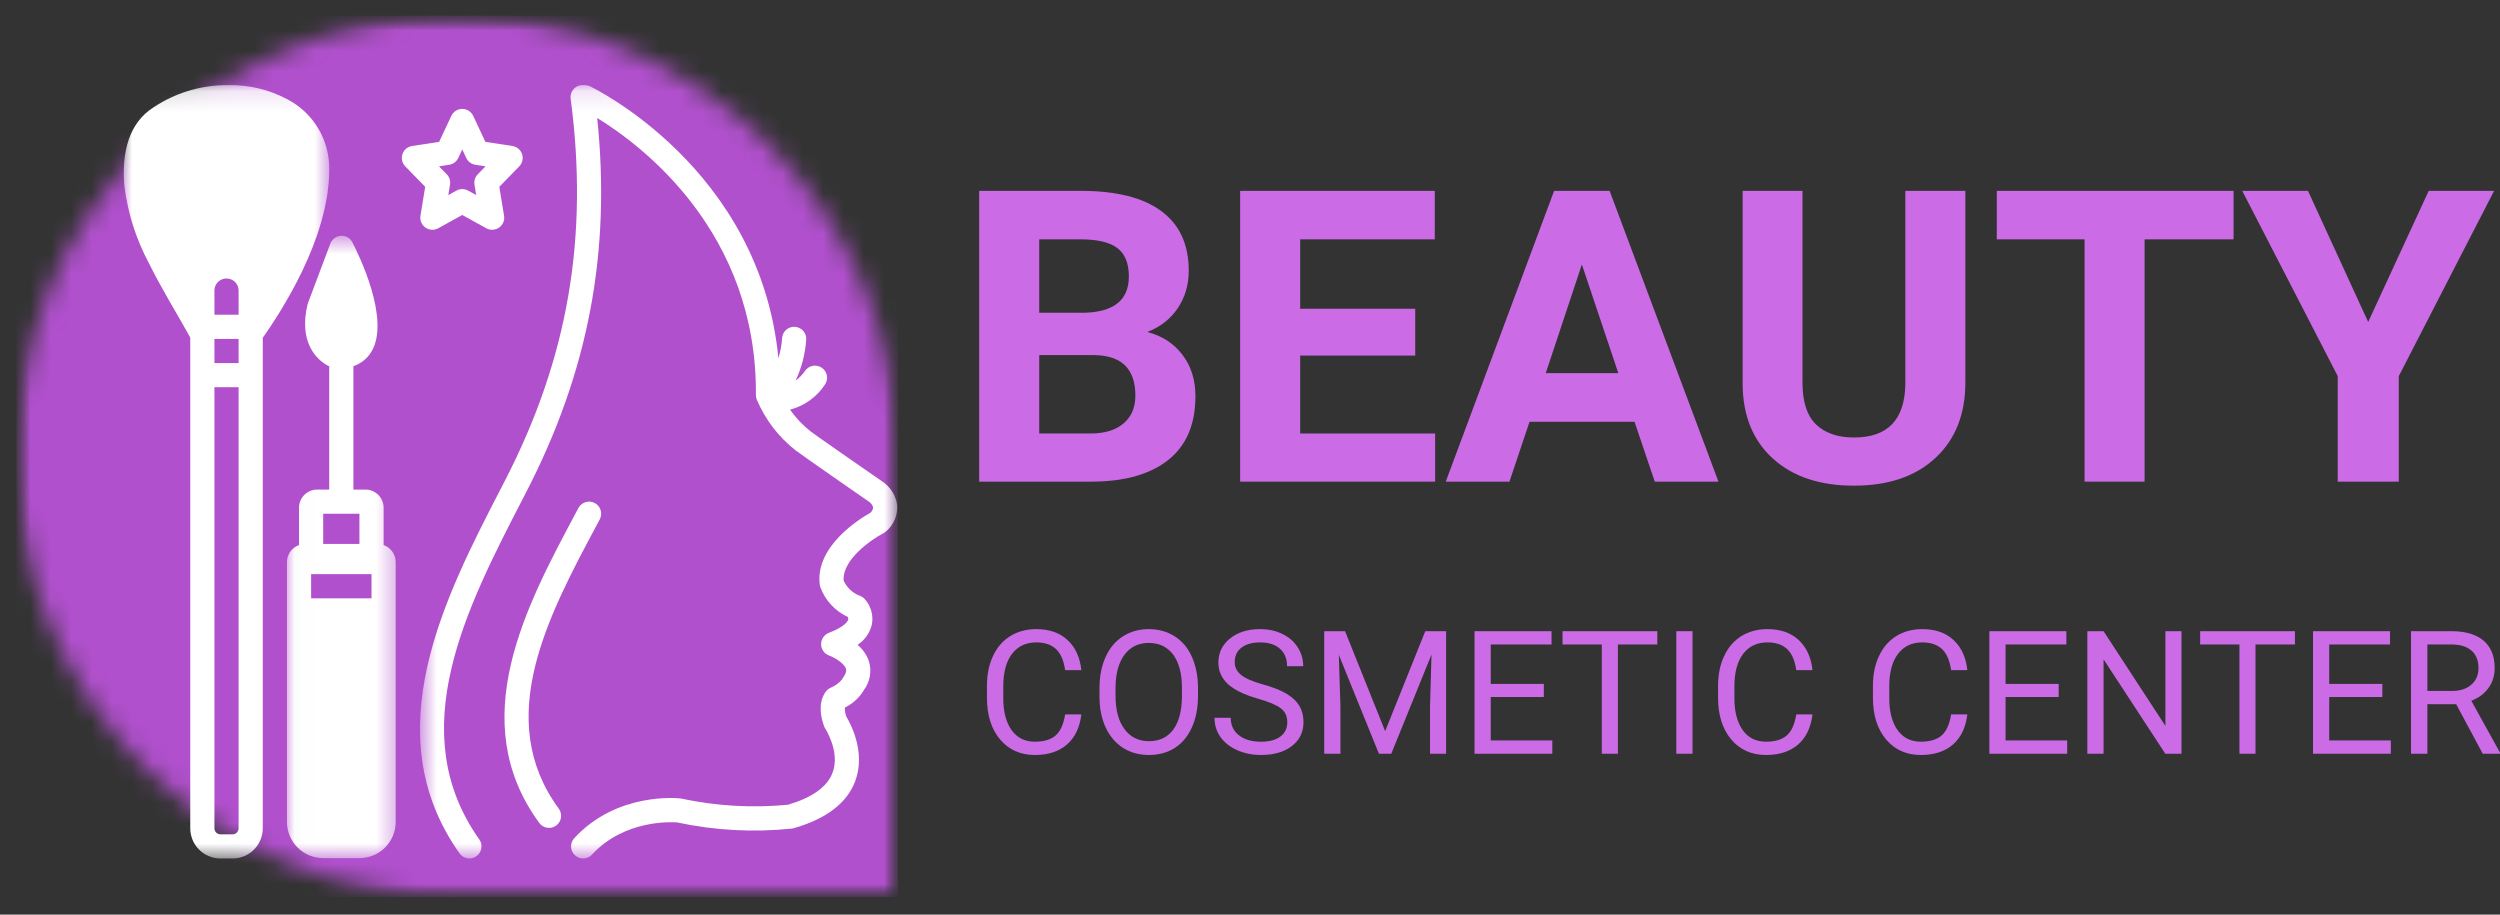
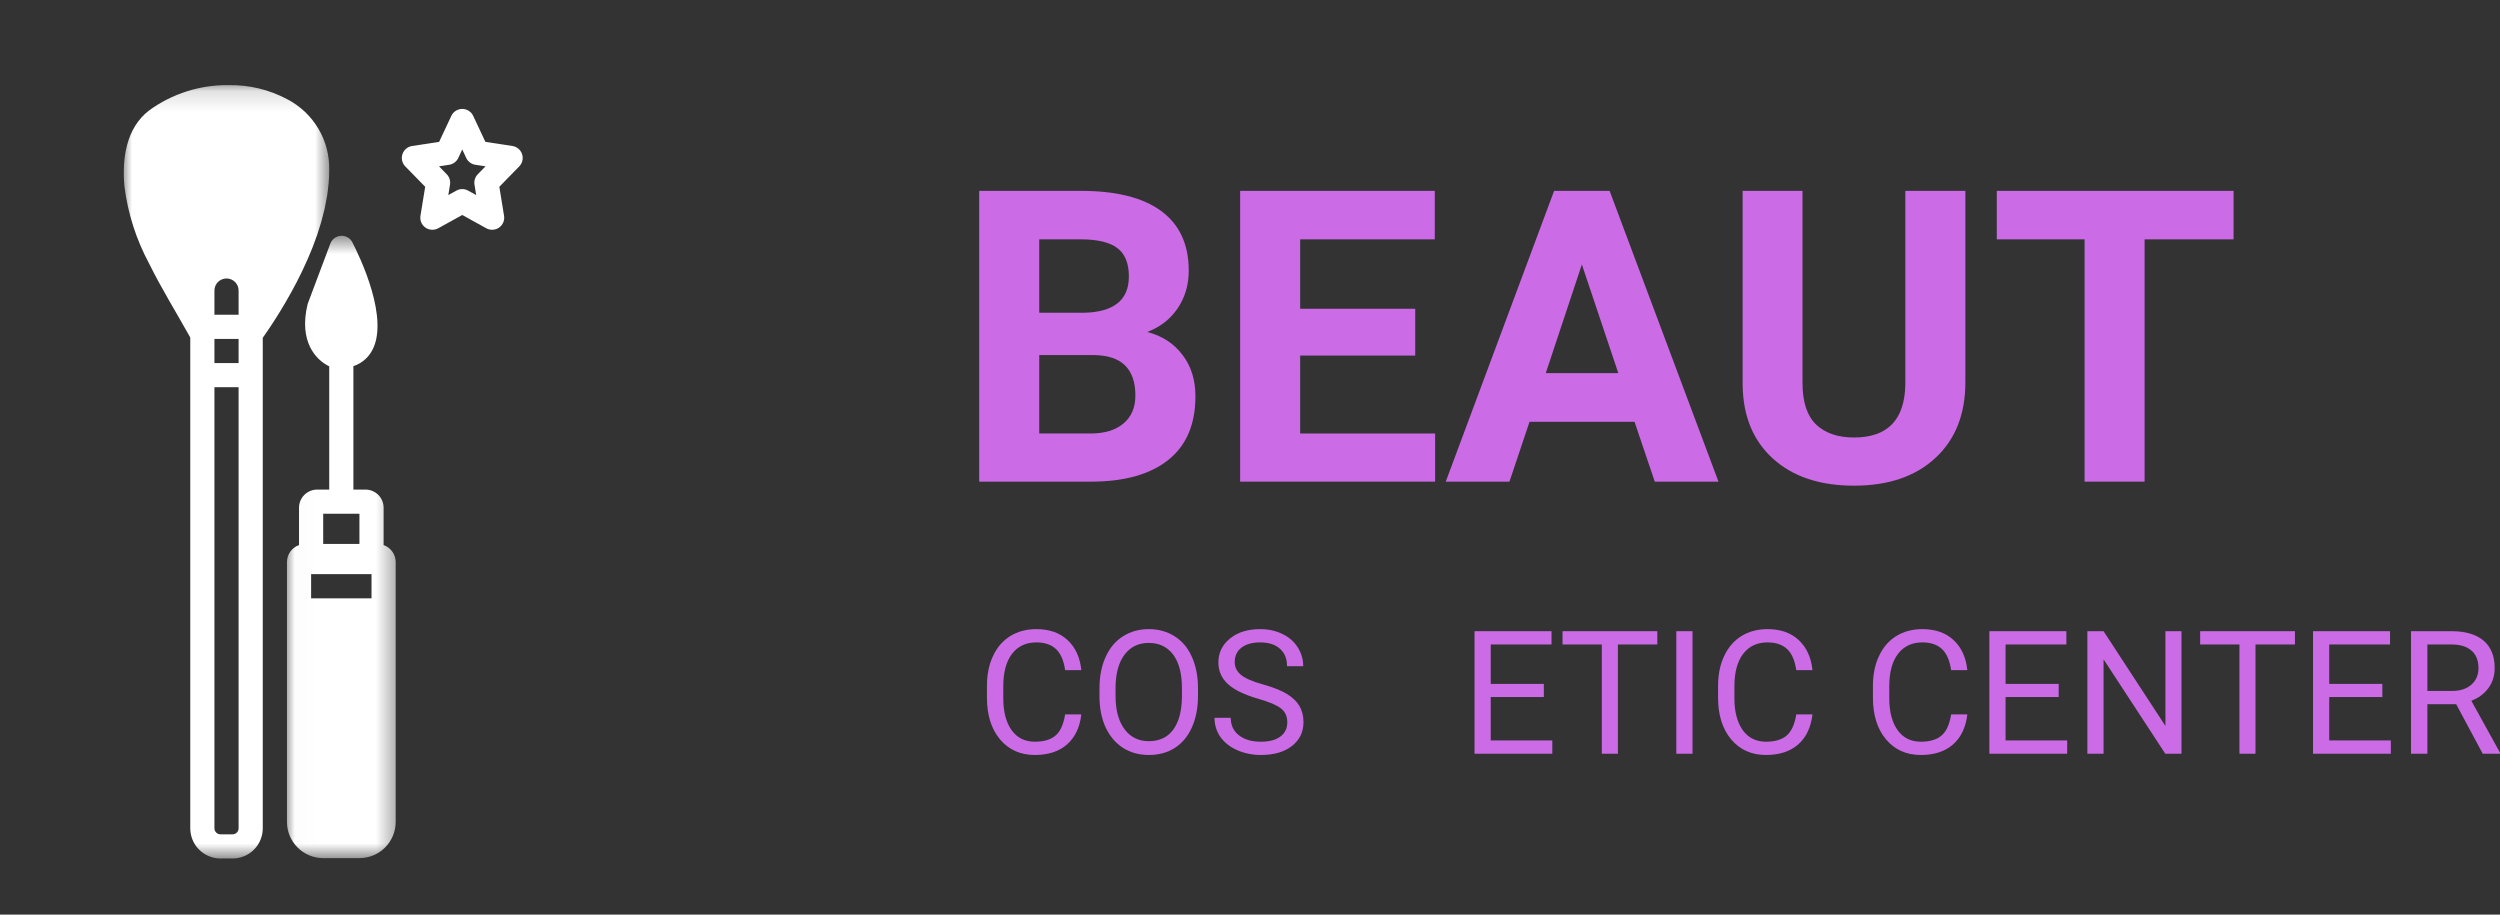
<svg xmlns="http://www.w3.org/2000/svg" width="123" height="45" viewBox="0 0 123 45" fill="none">
  <rect x="0" y="0" width="123" height="45" fill="#333333" stroke="none" />
  <mask id="mask0_1058_7426" style="mask-type:luminance" maskUnits="userSpaceOnUse" x="0" y="0" width="45" height="45">
    <path d="M0.813 0.773H44.173V44.134H0.813V0.773Z" fill="white" />
  </mask>
  <g mask="url(#mask0_1058_7426)">
    <mask id="mask1_1058_7426" style="mask-type:luminance" maskUnits="userSpaceOnUse" x="0" y="0" width="45" height="45">
      <path d="M22.492 0.773C10.519 0.773 0.814 10.479 0.814 22.452C0.814 34.425 10.519 44.13 22.492 44.13H44.17V22.452C44.174 10.479 34.465 0.773 22.492 0.773Z" fill="white" />
    </mask>
    <g mask="url(#mask1_1058_7426)">
-       <path d="M0.814 0.773H44.174V44.134H0.814V0.773Z" fill="#B150CD" />
-     </g>
+       </g>
  </g>
  <mask id="mask2_1058_7426" style="mask-type:luminance" maskUnits="userSpaceOnUse" x="20" y="4" width="25" height="39">
-     <path d="M20.637 4.141H44.174V42.309H20.637V4.141Z" fill="white" />
-   </mask>
+     </mask>
  <g mask="url(#mask2_1058_7426)">
    <path d="M43.441 23.712C42.121 22.8 40.083 21.383 39.874 21.219C39.488 20.913 39.153 20.559 38.869 20.156C39.22 20.064 39.544 19.912 39.84 19.7C40.135 19.488 40.382 19.232 40.583 18.928C40.629 18.864 40.66 18.793 40.677 18.717C40.695 18.639 40.697 18.563 40.684 18.484C40.67 18.407 40.644 18.334 40.601 18.267C40.559 18.201 40.505 18.144 40.442 18.099C40.377 18.054 40.307 18.022 40.229 18.004C40.153 17.987 40.075 17.985 39.996 17.998C39.919 18.012 39.846 18.04 39.78 18.082C39.713 18.124 39.658 18.178 39.612 18.243C39.483 18.43 39.327 18.591 39.144 18.728C39.444 18.087 39.618 17.413 39.666 16.706C39.672 16.627 39.66 16.551 39.635 16.476C39.608 16.402 39.569 16.335 39.516 16.277C39.464 16.218 39.402 16.171 39.331 16.137C39.261 16.103 39.185 16.084 39.107 16.079C39.028 16.075 38.952 16.085 38.877 16.111C38.803 16.136 38.736 16.176 38.678 16.228C38.619 16.28 38.572 16.342 38.537 16.413C38.504 16.484 38.484 16.559 38.48 16.637C38.458 16.973 38.396 17.301 38.296 17.621C37.393 8.256 29.108 4.283 29.019 4.242C28.925 4.199 28.826 4.182 28.723 4.191C28.678 4.186 28.633 4.187 28.589 4.192C28.544 4.197 28.501 4.208 28.458 4.223C28.417 4.237 28.377 4.257 28.339 4.282C28.301 4.306 28.268 4.335 28.236 4.367C28.205 4.399 28.178 4.434 28.154 4.473C28.131 4.512 28.113 4.552 28.1 4.594C28.086 4.637 28.077 4.681 28.073 4.726C28.069 4.77 28.07 4.815 28.077 4.859C28.975 11.662 27.947 17.635 24.837 23.66L24.662 24C21.883 29.379 18.424 36.075 22.61 41.986C22.655 42.05 22.711 42.103 22.778 42.145C22.844 42.187 22.917 42.215 22.994 42.227C23.072 42.241 23.15 42.238 23.226 42.221C23.304 42.203 23.374 42.173 23.438 42.127C23.502 42.081 23.555 42.026 23.598 41.959C23.64 41.891 23.667 41.82 23.68 41.742C23.693 41.665 23.691 41.587 23.674 41.511C23.657 41.433 23.626 41.363 23.58 41.299C19.813 35.978 22.951 29.904 25.719 24.544L25.894 24.204C28.95 18.282 30.066 12.407 29.382 5.805C31.59 7.16 37.256 11.421 37.19 19.43C37.19 19.504 37.201 19.575 37.227 19.643C37.65 20.645 38.288 21.482 39.141 22.155C39.445 22.392 42.425 24.456 42.77 24.695C42.862 24.763 42.926 24.853 42.958 24.963C42.948 25.068 42.903 25.157 42.824 25.228C42.324 25.508 40.083 26.873 40.334 28.78C40.339 28.814 40.346 28.847 40.357 28.879C40.476 29.206 40.654 29.497 40.889 29.753C41.125 30.009 41.4 30.21 41.715 30.355C41.734 30.395 41.74 30.437 41.733 30.48C41.699 30.629 41.429 30.888 40.78 31.136C40.664 31.18 40.572 31.254 40.502 31.356C40.433 31.459 40.398 31.572 40.399 31.695C40.399 31.819 40.436 31.932 40.506 32.033C40.578 32.135 40.671 32.207 40.787 32.25C41.073 32.356 41.536 32.636 41.62 32.903C41.633 32.943 41.67 33.064 41.506 33.301C41.468 33.357 41.458 33.358 41.444 33.411C41.285 33.604 41.09 33.748 40.857 33.841C40.8 33.869 40.748 33.905 40.701 33.95C40.603 34.044 40.133 34.576 40.54 35.719C40.556 35.764 40.578 35.807 40.604 35.847C40.612 35.859 41.342 36.991 40.966 38.009C40.706 38.708 39.968 39.24 38.769 39.593C37.008 39.761 35.261 39.661 33.53 39.293C33.51 39.289 33.489 39.286 33.469 39.283C33.342 39.269 30.352 38.962 28.253 41.239C28.199 41.297 28.159 41.364 28.132 41.437C28.105 41.511 28.094 41.587 28.097 41.666C28.1 41.744 28.119 41.82 28.151 41.891C28.184 41.963 28.23 42.025 28.287 42.078C28.346 42.132 28.412 42.172 28.485 42.2C28.56 42.226 28.635 42.238 28.714 42.235C28.793 42.232 28.868 42.215 28.939 42.181C29.011 42.148 29.074 42.103 29.127 42.045C30.72 40.317 33.049 40.442 33.312 40.463C35.181 40.862 37.065 40.962 38.967 40.766C38.996 40.762 39.024 40.756 39.053 40.748C40.666 40.284 41.686 39.499 42.084 38.413C42.603 36.996 41.842 35.596 41.641 35.262C41.586 35.116 41.561 34.967 41.567 34.812C41.971 34.615 42.286 34.323 42.512 33.937C42.659 33.736 42.755 33.512 42.797 33.266C42.839 33.02 42.824 32.778 42.752 32.539C42.641 32.217 42.454 31.947 42.193 31.727C42.549 31.487 42.783 31.159 42.892 30.745C42.939 30.515 42.931 30.289 42.868 30.063C42.806 29.837 42.696 29.638 42.538 29.465C42.474 29.396 42.398 29.346 42.309 29.315C42.131 29.249 41.971 29.151 41.832 29.02C41.693 28.891 41.585 28.738 41.507 28.564C41.431 27.53 42.886 26.535 43.464 26.234C43.518 26.205 43.568 26.17 43.612 26.127C43.794 25.967 43.932 25.774 44.025 25.549C44.118 25.326 44.157 25.092 44.141 24.85C44.109 24.62 44.031 24.406 43.909 24.209C43.788 24.011 43.632 23.846 43.441 23.712Z" fill="white" />
  </g>
-   <path d="M29.509 25.553C29.545 25.484 29.567 25.41 29.575 25.332C29.583 25.253 29.575 25.177 29.552 25.101C29.529 25.026 29.493 24.958 29.443 24.897C29.392 24.836 29.333 24.787 29.263 24.75C29.194 24.712 29.12 24.691 29.041 24.683C28.963 24.675 28.886 24.683 28.811 24.706C28.735 24.728 28.668 24.764 28.606 24.815C28.545 24.865 28.497 24.924 28.459 24.994L28.307 25.279C25.88 29.821 22.858 35.473 26.532 40.488C26.578 40.552 26.635 40.604 26.703 40.645C26.77 40.687 26.843 40.713 26.92 40.725C26.999 40.737 27.076 40.733 27.153 40.716C27.229 40.697 27.3 40.664 27.363 40.617C27.427 40.571 27.479 40.514 27.52 40.446C27.561 40.379 27.587 40.306 27.599 40.227C27.611 40.15 27.608 40.072 27.589 39.996C27.57 39.919 27.538 39.849 27.491 39.785C24.259 35.374 26.967 30.309 29.355 25.839L29.509 25.553Z" fill="white" />
  <mask id="mask3_1058_7426" style="mask-type:luminance" maskUnits="userSpaceOnUse" x="14" y="11" width="6" height="32">
    <path d="M14.017 11.562H19.615V42.299H14.017V11.562Z" fill="white" />
  </mask>
  <g mask="url(#mask3_1058_7426)">
    <path d="M18.27 17.31C19.224 15.741 17.66 12.548 17.336 11.923C17.284 11.818 17.206 11.736 17.104 11.678C17 11.619 16.891 11.594 16.774 11.603C16.657 11.61 16.55 11.648 16.456 11.718C16.361 11.787 16.294 11.878 16.252 11.987L15.152 14.913C15.143 14.936 15.136 14.959 15.131 14.983C14.693 16.795 15.535 17.707 16.198 18.024V24.087H15.604C15.486 24.087 15.372 24.11 15.263 24.155C15.154 24.2 15.057 24.265 14.974 24.348C14.89 24.432 14.826 24.528 14.78 24.637C14.735 24.747 14.712 24.861 14.712 24.978V26.817C14.625 26.848 14.545 26.891 14.472 26.946C14.398 27.001 14.336 27.067 14.282 27.141C14.228 27.217 14.188 27.297 14.16 27.385C14.132 27.472 14.118 27.563 14.118 27.654V40.437C14.118 40.554 14.129 40.669 14.152 40.785C14.175 40.899 14.209 41.01 14.254 41.119C14.299 41.227 14.354 41.329 14.419 41.427C14.484 41.524 14.557 41.615 14.641 41.697C14.723 41.78 14.814 41.854 14.91 41.919C15.008 41.984 15.111 42.039 15.219 42.084C15.327 42.128 15.438 42.162 15.553 42.185C15.668 42.209 15.784 42.22 15.901 42.22H17.684C17.802 42.22 17.918 42.209 18.032 42.185C18.148 42.162 18.259 42.128 18.367 42.084C18.476 42.039 18.578 41.984 18.675 41.919C18.773 41.854 18.862 41.78 18.946 41.697C19.028 41.615 19.102 41.524 19.167 41.427C19.232 41.329 19.287 41.227 19.332 41.119C19.377 41.01 19.411 40.899 19.434 40.785C19.457 40.669 19.468 40.554 19.468 40.437V27.654C19.468 27.563 19.454 27.472 19.426 27.385C19.398 27.297 19.357 27.217 19.303 27.141C19.251 27.067 19.187 27.001 19.114 26.946C19.04 26.891 18.961 26.848 18.874 26.817V24.978C18.873 24.861 18.851 24.747 18.805 24.637C18.76 24.528 18.696 24.432 18.613 24.348C18.528 24.265 18.432 24.2 18.323 24.155C18.214 24.11 18.1 24.087 17.982 24.087H17.387V18.015C17.767 17.885 18.061 17.651 18.27 17.31ZM18.279 28.248V29.437H15.307V28.248H18.279ZM17.684 25.276V26.762H15.901V25.276H17.684Z" fill="white" />
  </g>
  <path d="M25.685 7.582C25.65 7.477 25.589 7.388 25.504 7.316C25.418 7.244 25.321 7.2 25.211 7.183L23.882 6.98L23.281 5.701C23.233 5.597 23.159 5.514 23.062 5.452C22.964 5.39 22.858 5.359 22.743 5.359C22.627 5.359 22.522 5.39 22.424 5.452C22.327 5.514 22.253 5.597 22.205 5.701L21.605 6.98L20.276 7.183C20.165 7.2 20.068 7.244 19.982 7.316C19.897 7.387 19.836 7.477 19.801 7.582C19.766 7.687 19.761 7.795 19.785 7.903C19.81 8.012 19.862 8.106 19.939 8.186L20.919 9.19L20.687 10.614C20.668 10.727 20.681 10.835 20.725 10.941C20.77 11.045 20.838 11.13 20.93 11.196C21.024 11.262 21.127 11.297 21.241 11.303C21.355 11.31 21.461 11.286 21.561 11.231L22.743 10.577L23.925 11.231C24.025 11.286 24.131 11.31 24.245 11.303C24.359 11.297 24.462 11.262 24.556 11.196C24.648 11.13 24.717 11.045 24.761 10.941C24.805 10.835 24.818 10.727 24.799 10.614L24.567 9.19L25.547 8.186C25.624 8.106 25.676 8.012 25.701 7.903C25.726 7.795 25.721 7.687 25.685 7.582ZM23.507 8.574C23.44 8.641 23.394 8.721 23.365 8.81C23.337 8.901 23.33 8.992 23.345 9.085L23.429 9.598L23.031 9.378C22.941 9.328 22.845 9.303 22.743 9.303C22.641 9.303 22.545 9.328 22.455 9.378L22.057 9.598L22.14 9.085C22.156 8.992 22.149 8.901 22.121 8.81C22.093 8.721 22.046 8.641 21.979 8.574L21.599 8.183L22.099 8.107C22.196 8.092 22.284 8.055 22.364 7.995C22.443 7.937 22.504 7.862 22.547 7.772L22.743 7.353L22.939 7.772C22.982 7.862 23.043 7.937 23.122 7.995C23.202 8.055 23.29 8.092 23.388 8.107L23.888 8.183L23.507 8.574Z" fill="white" />
  <mask id="mask4_1058_7426" style="mask-type:luminance" maskUnits="userSpaceOnUse" x="6" y="4" width="11" height="39">
    <path d="M6.001 4.141H16.306V42.309H6.001V4.141Z" fill="white" />
  </mask>
  <g mask="url(#mask4_1058_7426)">
    <path d="M6.121 9.159C6.291 10.505 6.697 11.775 7.338 12.97C7.953 14.213 8.697 15.414 9.323 16.537C9.327 16.545 9.344 16.583 9.361 16.617V40.752C9.361 40.849 9.371 40.946 9.39 41.042C9.408 41.137 9.437 41.23 9.474 41.32C9.512 41.411 9.557 41.496 9.611 41.578C9.666 41.658 9.727 41.734 9.796 41.802C9.866 41.872 9.94 41.934 10.022 41.987C10.103 42.042 10.189 42.088 10.279 42.124C10.369 42.162 10.462 42.19 10.557 42.21C10.653 42.229 10.75 42.238 10.848 42.238H11.442C11.54 42.238 11.636 42.229 11.732 42.21C11.828 42.19 11.92 42.162 12.011 42.124C12.101 42.088 12.187 42.042 12.268 41.987C12.349 41.934 12.424 41.872 12.493 41.802C12.562 41.734 12.624 41.658 12.678 41.578C12.732 41.496 12.778 41.411 12.815 41.32C12.852 41.23 12.88 41.137 12.9 41.042C12.919 40.946 12.928 40.849 12.928 40.752V16.619L12.936 16.608C12.987 16.536 13.04 16.459 13.099 16.372C13.118 16.345 13.139 16.315 13.158 16.286C13.205 16.215 13.253 16.145 13.306 16.066C13.337 16.018 13.37 15.967 13.403 15.917C13.447 15.85 13.491 15.783 13.537 15.71C13.579 15.645 13.623 15.574 13.667 15.505C13.707 15.439 13.747 15.376 13.789 15.309C13.84 15.225 13.891 15.138 13.944 15.05C13.981 14.989 14.017 14.929 14.054 14.864C14.111 14.767 14.169 14.665 14.226 14.561C14.261 14.502 14.294 14.444 14.328 14.382C14.389 14.271 14.451 14.155 14.511 14.04C14.542 13.982 14.573 13.926 14.604 13.867C14.667 13.744 14.728 13.618 14.791 13.492C14.819 13.434 14.848 13.379 14.875 13.321C14.938 13.19 14.998 13.056 15.059 12.92C15.085 12.863 15.112 12.807 15.138 12.748C15.197 12.611 15.255 12.471 15.312 12.33C15.335 12.271 15.36 12.215 15.384 12.155C15.44 12.013 15.492 11.869 15.543 11.723C15.564 11.664 15.588 11.605 15.609 11.545C15.659 11.399 15.703 11.251 15.748 11.103C15.767 11.043 15.788 10.982 15.805 10.92C15.848 10.771 15.885 10.62 15.922 10.469C15.937 10.409 15.955 10.349 15.969 10.287C16.003 10.135 16.03 9.982 16.057 9.829C16.068 9.769 16.083 9.709 16.092 9.649C16.118 9.486 16.136 9.323 16.153 9.16C16.157 9.11 16.166 9.061 16.17 9.01C16.188 8.797 16.198 8.586 16.198 8.374C16.206 8.015 16.166 7.662 16.074 7.315C15.984 6.967 15.846 6.639 15.664 6.33C15.481 6.022 15.258 5.744 14.998 5.497C14.736 5.251 14.447 5.045 14.128 4.88C13.226 4.404 12.266 4.173 11.247 4.188C10.549 4.179 9.866 4.281 9.199 4.492C8.533 4.703 7.915 5.014 7.349 5.423C6.192 6.304 6.003 7.82 6.121 9.159ZM11.739 40.752C11.739 40.791 11.731 40.829 11.716 40.865C11.701 40.902 11.68 40.934 11.652 40.961C11.624 40.989 11.592 41.011 11.555 41.026C11.52 41.041 11.482 41.049 11.442 41.049H10.848C10.808 41.049 10.77 41.041 10.733 41.026C10.698 41.011 10.665 40.989 10.637 40.961C10.609 40.934 10.588 40.902 10.573 40.865C10.557 40.829 10.55 40.791 10.55 40.752V19.051H11.739V40.752ZM11.739 17.862H10.55V16.674H11.739V17.862ZM10.55 14.295C10.55 14.216 10.565 14.141 10.595 14.067C10.626 13.995 10.669 13.93 10.724 13.874C10.78 13.819 10.845 13.776 10.917 13.746C10.99 13.716 11.066 13.701 11.145 13.701C11.223 13.701 11.299 13.716 11.373 13.746C11.445 13.776 11.51 13.819 11.565 13.874C11.621 13.93 11.664 13.995 11.694 14.067C11.724 14.141 11.739 14.216 11.739 14.295V15.484C11.357 15.484 10.932 15.484 10.55 15.484V14.295Z" fill="white" />
  </g>
  <path d="M48.177 23.697V9.391H53.188C54.925 9.391 56.242 9.724 57.136 10.386C58.035 11.05 58.486 12.027 58.486 13.315C58.486 14.012 58.305 14.629 57.943 15.166C57.585 15.699 57.087 16.087 56.445 16.334C57.173 16.521 57.749 16.894 58.173 17.453C58.601 18.008 58.815 18.687 58.815 19.493C58.815 20.871 58.373 21.912 57.49 22.62C56.612 23.327 55.361 23.687 53.739 23.697H48.177ZM51.131 17.47V21.328H53.656C54.347 21.328 54.886 21.163 55.277 20.834C55.666 20.505 55.861 20.049 55.861 19.46C55.861 18.15 55.182 17.486 53.829 17.47H51.131ZM51.131 15.388H53.311C54.796 15.361 55.54 14.767 55.54 13.603C55.54 12.957 55.351 12.49 54.973 12.204C54.594 11.92 53.998 11.776 53.188 11.776H51.131V15.388Z" fill="#CB6CE6" />
  <path d="M69.629 17.494H63.968V21.328H70.608V23.697H61.015V9.391H70.591V11.776H63.968V15.191H69.629V17.494Z" fill="#CB6CE6" />
  <path d="M80.419 20.752H75.253L74.265 23.697H71.131L76.462 9.391H79.193L84.549 23.697H81.415L80.419 20.752ZM76.051 18.358H79.621L77.828 13.011L76.051 18.358Z" fill="#CB6CE6" />
  <path d="M96.696 9.391V18.811C96.696 20.38 96.205 21.62 95.224 22.529C94.246 23.44 92.912 23.895 91.217 23.895C89.543 23.895 88.216 23.455 87.235 22.57C86.252 21.682 85.754 20.468 85.738 18.926V9.391H88.683V18.835C88.683 19.773 88.905 20.456 89.349 20.884C89.798 21.311 90.421 21.525 91.217 21.525C92.873 21.525 93.714 20.653 93.743 18.909V9.391H96.696Z" fill="#CB6CE6" />
  <path d="M109.891 11.776H105.514V23.697H102.561V11.776H98.242V9.391H109.891V11.776Z" fill="#CB6CE6" />
-   <path d="M116.514 15.841L119.492 9.391H122.709L118.02 18.506V23.697H115.017V18.506L110.319 9.391H113.553L116.514 15.841Z" fill="#CB6CE6" />
  <path d="M53.202 35.147C53.127 35.787 52.891 36.281 52.496 36.629C52.099 36.974 51.572 37.145 50.916 37.145C50.205 37.145 49.635 36.89 49.204 36.381C48.773 35.868 48.558 35.184 48.558 34.33V33.749C48.558 33.187 48.657 32.696 48.858 32.273C49.057 31.846 49.341 31.52 49.707 31.293C50.076 31.067 50.504 30.953 50.987 30.953C51.627 30.953 52.139 31.133 52.522 31.489C52.909 31.846 53.136 32.341 53.202 32.971H52.405C52.335 32.493 52.184 32.147 51.954 31.933C51.722 31.716 51.401 31.606 50.987 31.606C50.478 31.606 50.08 31.794 49.792 32.168C49.505 32.544 49.361 33.076 49.361 33.768V34.356C49.361 35.009 49.495 35.53 49.766 35.917C50.04 36.301 50.422 36.492 50.916 36.492C51.355 36.492 51.693 36.392 51.928 36.192C52.166 35.992 52.326 35.643 52.405 35.147H53.202Z" fill="#CB6CE6" />
  <path d="M58.941 34.239C58.941 34.831 58.84 35.347 58.641 35.787C58.445 36.227 58.164 36.564 57.798 36.799C57.432 37.031 57.008 37.145 56.525 37.145C56.049 37.145 55.626 37.031 55.257 36.799C54.892 36.564 54.606 36.231 54.402 35.8C54.201 35.365 54.098 34.864 54.095 34.297V33.86C54.095 33.282 54.194 32.769 54.395 32.325C54.594 31.881 54.88 31.541 55.251 31.306C55.62 31.071 56.043 30.953 56.518 30.953C56.996 30.953 57.421 31.071 57.792 31.306C58.161 31.538 58.445 31.874 58.641 32.318C58.84 32.759 58.941 33.272 58.941 33.86V34.239ZM58.151 33.853C58.151 33.14 58.007 32.591 57.72 32.207C57.432 31.825 57.031 31.632 56.518 31.632C56.012 31.632 55.617 31.825 55.329 32.207C55.042 32.591 54.893 33.122 54.885 33.801V34.239C54.885 34.931 55.03 35.476 55.323 35.871C55.613 36.268 56.015 36.466 56.525 36.466C57.037 36.466 57.434 36.281 57.713 35.911C57.996 35.537 58.141 34.999 58.151 34.297V33.853Z" fill="#CB6CE6" />
  <path d="M61.898 34.376C61.214 34.18 60.717 33.938 60.408 33.651C60.098 33.363 59.945 33.011 59.945 32.593C59.945 32.119 60.134 31.727 60.513 31.417C60.892 31.108 61.385 30.953 61.996 30.953C62.409 30.953 62.776 31.035 63.1 31.195C63.426 31.352 63.676 31.572 63.851 31.855C64.029 32.134 64.118 32.441 64.118 32.776H63.322C63.322 32.41 63.206 32.126 62.975 31.92C62.744 31.711 62.417 31.606 61.996 31.606C61.604 31.606 61.297 31.695 61.075 31.868C60.856 32.037 60.748 32.276 60.748 32.58C60.748 32.828 60.853 33.037 61.062 33.207C61.271 33.376 61.625 33.532 62.126 33.67C62.626 33.811 63.018 33.964 63.302 34.134C63.585 34.304 63.794 34.503 63.929 34.728C64.063 34.955 64.132 35.222 64.132 35.525C64.132 36.019 63.939 36.412 63.557 36.708C63.178 37 62.67 37.145 62.035 37.145C61.62 37.145 61.233 37.067 60.872 36.91C60.515 36.75 60.239 36.531 60.043 36.257C59.85 35.979 59.755 35.666 59.755 35.316H60.552C60.552 35.679 60.686 35.966 60.957 36.178C61.227 36.388 61.586 36.492 62.035 36.492C62.453 36.492 62.773 36.407 62.995 36.237C63.22 36.068 63.335 35.836 63.335 35.538C63.335 35.243 63.23 35.014 63.021 34.853C62.816 34.693 62.441 34.532 61.898 34.376Z" fill="#CB6CE6" />
-   <path d="M66.177 31.055L68.15 35.973L70.123 31.055H71.148V37.084H70.358V34.739L70.43 32.204L68.45 37.084H67.843L65.87 32.217L65.949 34.739V37.084H65.152V31.055H66.177Z" fill="#CB6CE6" />
  <path d="M75.956 34.294H73.344V36.43H76.374V37.084H72.547V31.055H76.335V31.708H73.344V33.648H75.956V34.294Z" fill="#CB6CE6" />
  <path d="M81.54 31.708H79.6V37.084H78.809V31.708H76.876V31.055H81.54V31.708Z" fill="#CB6CE6" />
  <path d="M83.272 37.084H82.475V31.055H83.272V37.084Z" fill="#CB6CE6" />
  <path d="M89.174 35.147C89.099 35.787 88.863 36.281 88.468 36.629C88.071 36.974 87.544 37.145 86.888 37.145C86.177 37.145 85.607 36.89 85.176 36.381C84.745 35.868 84.529 35.184 84.529 34.33V33.749C84.529 33.187 84.629 32.696 84.83 32.273C85.029 31.846 85.313 31.52 85.679 31.293C86.048 31.067 86.476 30.953 86.959 30.953C87.599 30.953 88.111 31.133 88.494 31.489C88.881 31.846 89.108 32.341 89.174 32.971H88.377C88.306 32.493 88.156 32.147 87.926 31.933C87.694 31.716 87.373 31.606 86.959 31.606C86.45 31.606 86.051 31.794 85.764 32.168C85.477 32.544 85.333 33.076 85.333 33.768V34.356C85.333 35.009 85.467 35.53 85.738 35.917C86.012 36.301 86.394 36.492 86.888 36.492C87.327 36.492 87.665 36.392 87.9 36.192C88.138 35.992 88.298 35.643 88.377 35.147H89.174Z" fill="#CB6CE6" />
  <path d="M96.793 35.147C96.717 35.787 96.482 36.281 96.087 36.629C95.69 36.974 95.163 37.145 94.506 37.145C93.796 37.145 93.226 36.89 92.795 36.381C92.364 35.868 92.148 35.184 92.148 34.33V33.749C92.148 33.187 92.248 32.696 92.449 32.273C92.648 31.846 92.932 31.52 93.298 31.293C93.667 31.067 94.095 30.953 94.578 30.953C95.218 30.953 95.729 31.133 96.113 31.489C96.5 31.846 96.727 32.341 96.793 32.971H95.996C95.925 32.493 95.775 32.147 95.545 31.933C95.313 31.716 94.991 31.606 94.578 31.606C94.069 31.606 93.67 31.794 93.383 32.168C93.096 32.544 92.952 33.076 92.952 33.768V34.356C92.952 35.009 93.086 35.53 93.357 35.917C93.631 36.301 94.013 36.492 94.506 36.492C94.946 36.492 95.284 36.392 95.519 36.192C95.757 35.992 95.917 35.643 95.996 35.147H96.793Z" fill="#CB6CE6" />
  <path d="M101.287 34.294H98.674V36.43H101.705V37.084H97.877V31.055H101.665V31.708H98.674V33.648H101.287V34.294Z" fill="#CB6CE6" />
  <path d="M107.329 37.084H106.533L103.495 32.439V37.084H102.698V31.055H103.495L106.539 35.718V31.055H107.329V37.084Z" fill="#CB6CE6" />
  <path d="M112.911 31.708H110.971V37.084H110.181V31.708H108.248V31.055H112.911V31.708Z" fill="#CB6CE6" />
  <path d="M117.211 34.294H114.598V36.43H117.629V37.084H113.801V31.055H117.59V31.708H114.598V33.648H117.211V34.294Z" fill="#CB6CE6" />
  <path d="M120.844 34.647H119.427V37.084H118.623V31.055H120.622C121.301 31.055 121.824 31.21 122.19 31.518C122.555 31.829 122.738 32.279 122.738 32.87C122.738 33.246 122.635 33.573 122.431 33.85C122.23 34.13 121.95 34.339 121.589 34.477L123 37.031V37.084H122.15L120.844 34.647ZM119.427 33.994H120.648C121.04 33.994 121.354 33.893 121.589 33.687C121.824 33.483 121.941 33.21 121.941 32.87C121.941 32.497 121.827 32.211 121.602 32.015C121.38 31.816 121.06 31.713 120.642 31.708H119.427V33.994Z" fill="#CB6CE6" />
</svg>